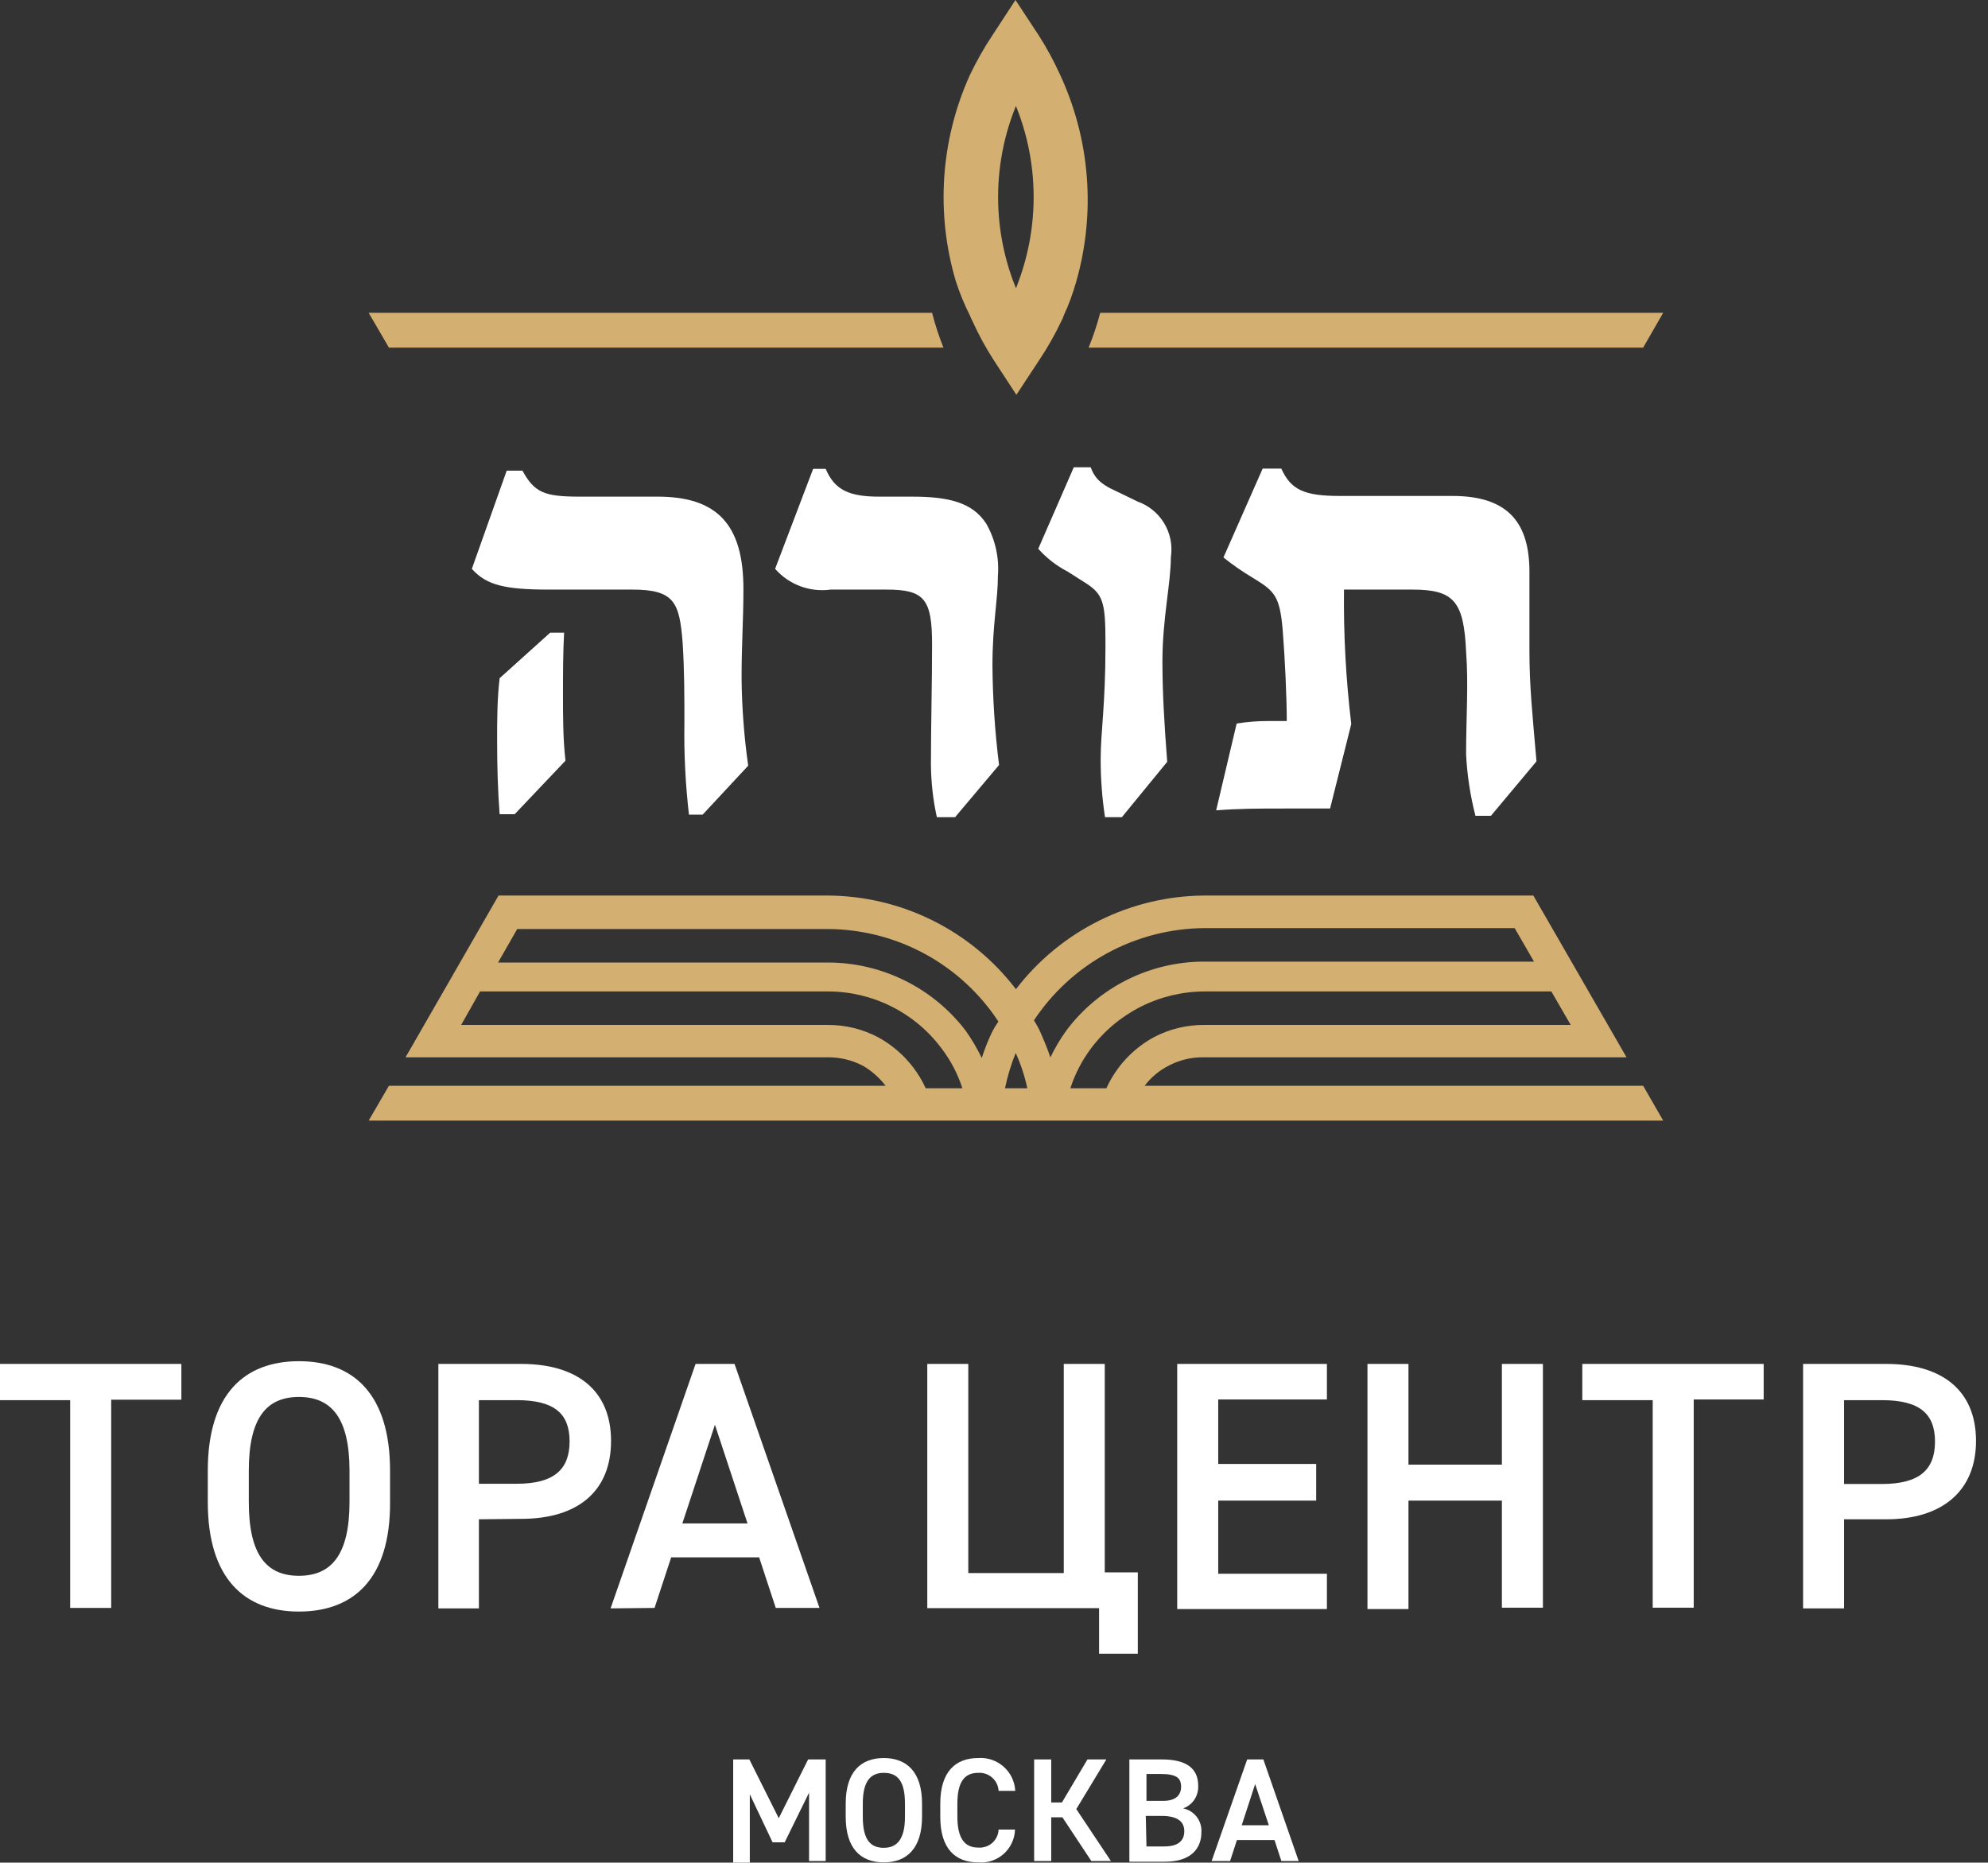
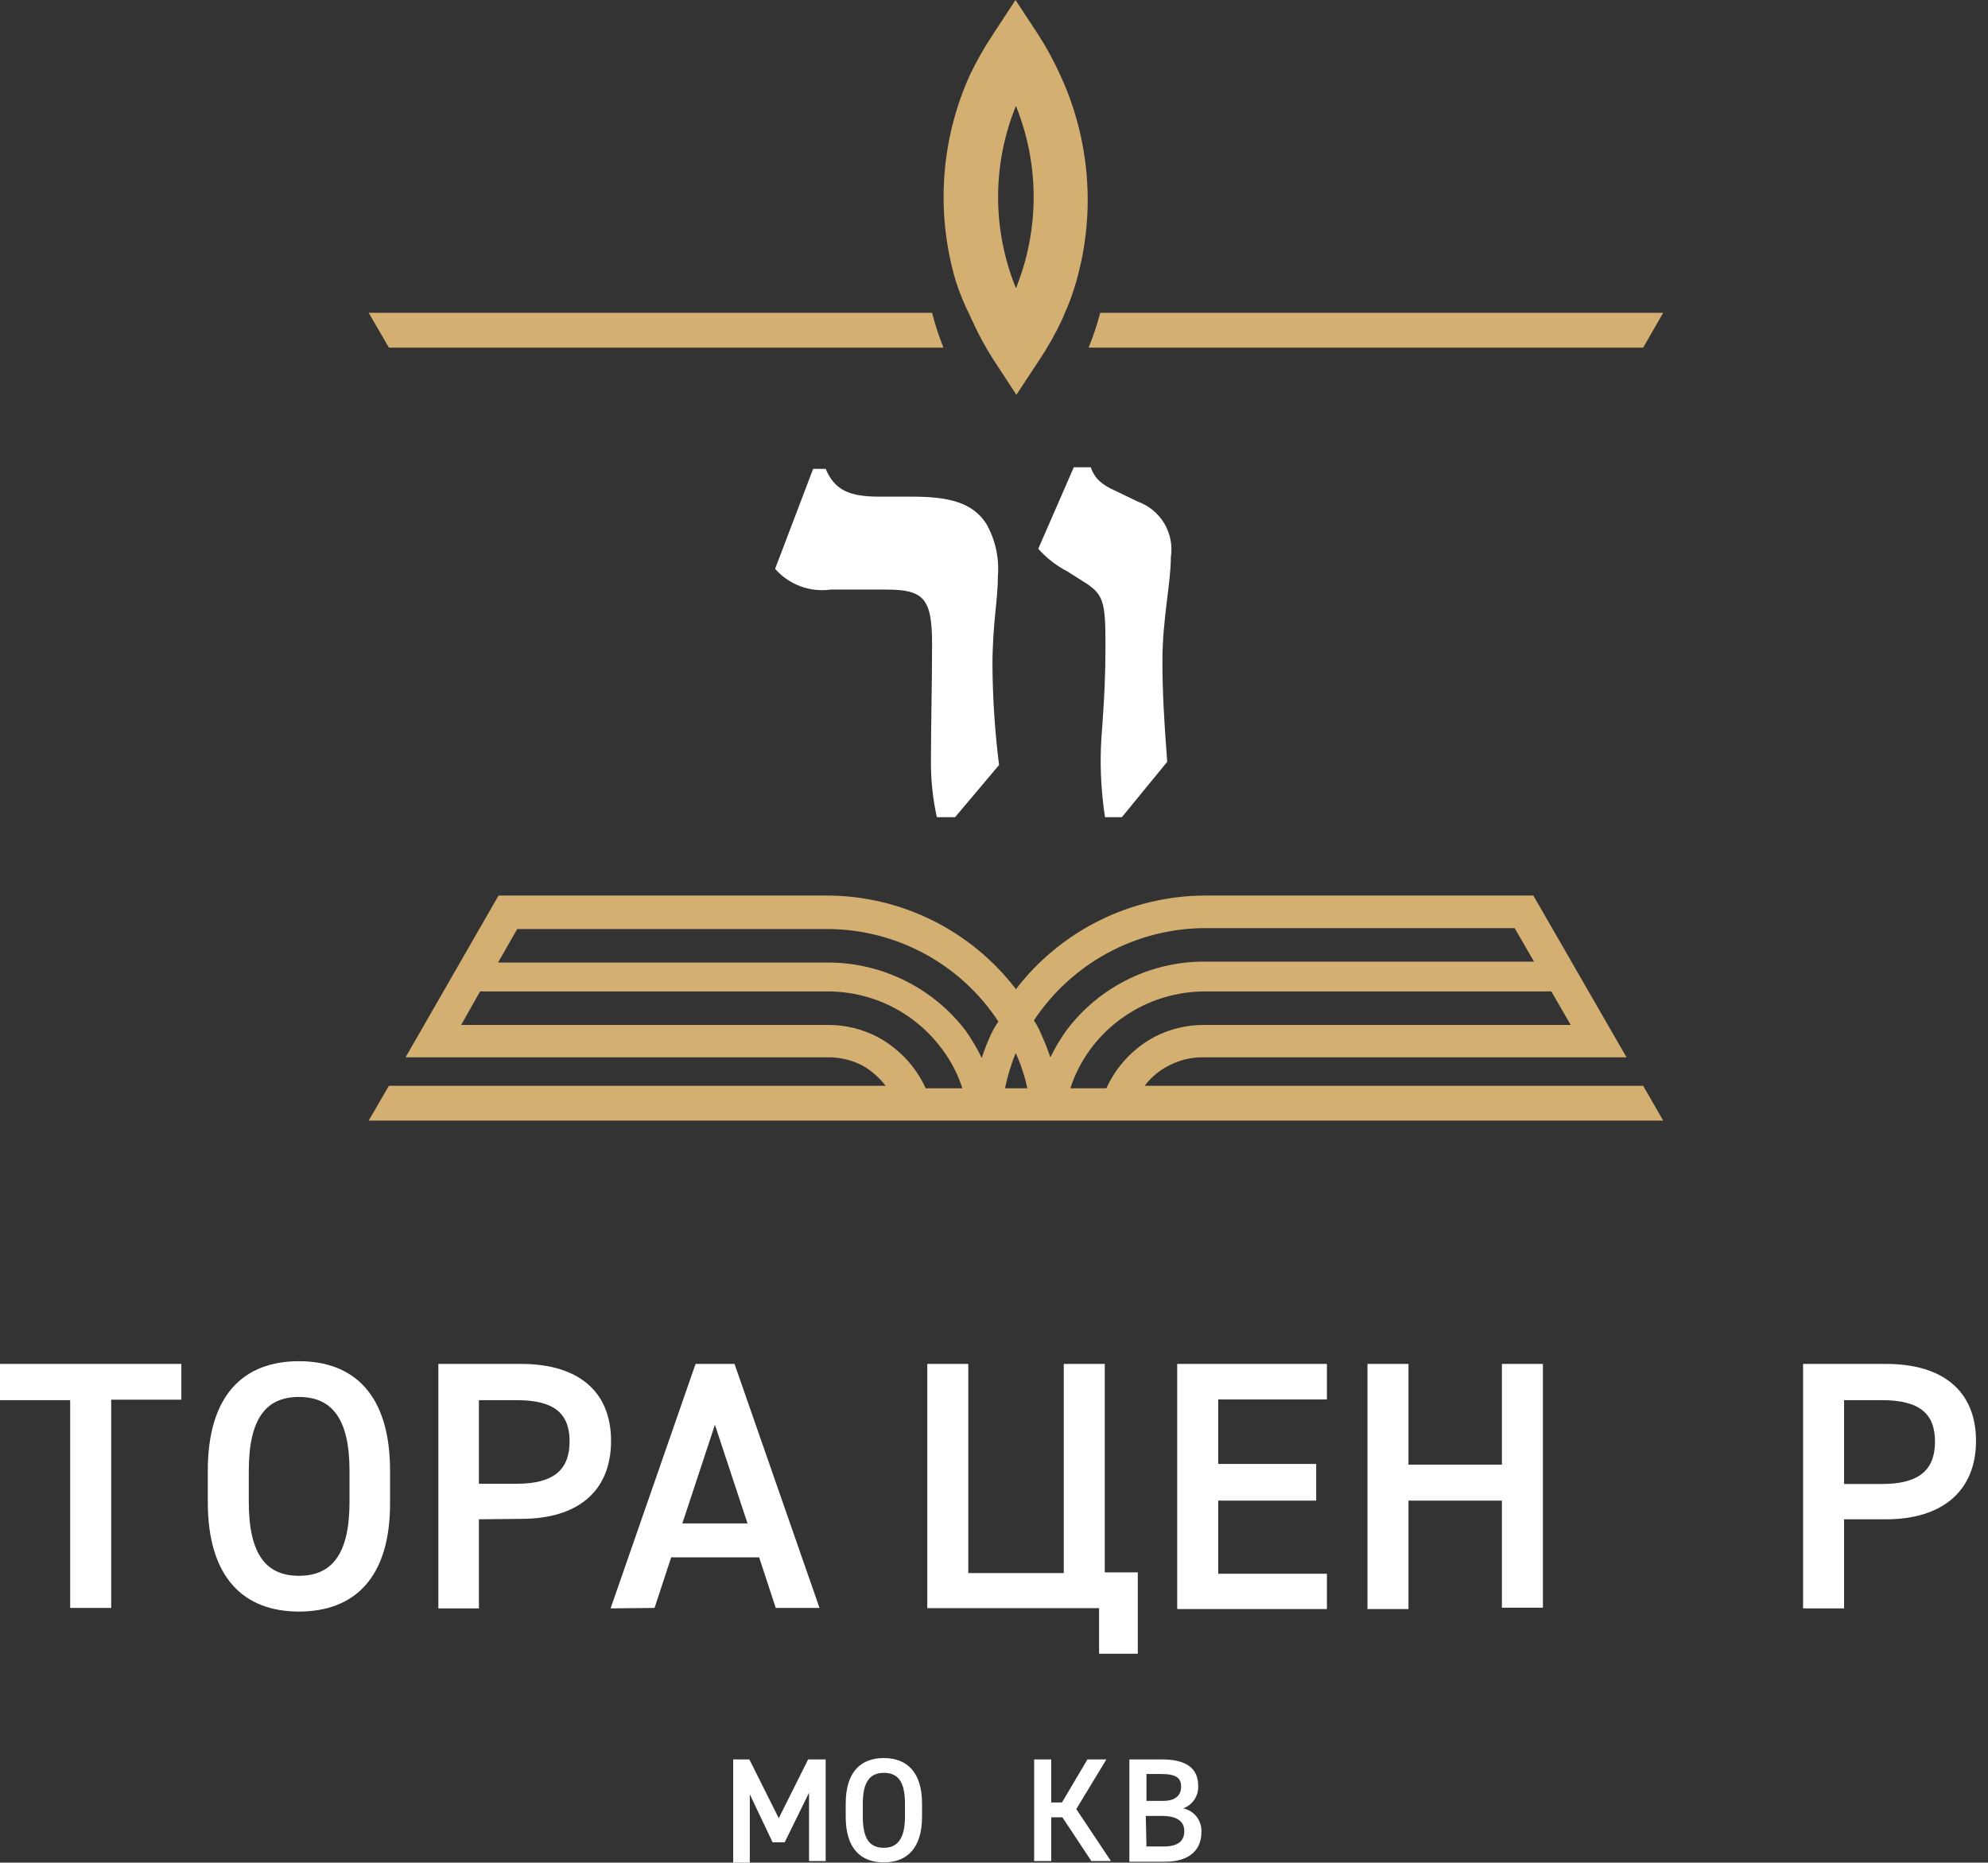
<svg xmlns="http://www.w3.org/2000/svg" width="127" height="119" viewBox="0 0 127 119" fill="none">
  <rect x="0" y="0" width="127" height="119" fill="#333333" stroke="none" />
  <path d="M11.586 87.139V89.424H7.103V102.728H4.483V89.454H0V87.139H11.586Z" fill="white" />
  <path d="M19.096 102.96C15.618 102.96 13.274 100.85 13.274 95.959V93.965C13.274 89.061 15.618 86.965 19.096 86.965C22.575 86.965 24.918 89.061 24.918 93.965V95.959C24.947 100.85 22.604 102.96 19.096 102.96ZM15.894 95.959C15.894 99.322 17.015 100.675 19.096 100.675C21.178 100.675 22.328 99.322 22.328 95.959V93.965C22.328 90.603 21.178 89.25 19.096 89.25C17.015 89.25 15.894 90.603 15.894 93.965V95.959Z" fill="white" />
  <path d="M30.595 97.066V102.757H28.004V87.139H33.302C36.897 87.139 39.036 88.857 39.036 92.059C39.036 95.261 36.926 97.037 33.302 97.037L30.595 97.066ZM33.011 94.795C35.398 94.795 36.387 93.878 36.387 92.088C36.387 90.298 35.398 89.454 33.011 89.454H30.595V94.795H33.011Z" fill="white" />
  <path d="M39.006 102.757L44.435 87.139H46.924L52.353 102.728H49.558L48.496 99.496H42.877L41.815 102.728L39.006 102.757ZM43.591 97.328H47.753L45.672 91.025L43.591 97.328Z" fill="white" />
  <path d="M61.858 100.501H67.957V87.139H70.576V100.457H72.687V105.653H70.213V102.742H59.238V87.139H61.858V100.501Z" fill="white" />
  <path d="M84.767 87.139V89.41H77.824V93.529H84.082V95.872H77.824V100.544H84.767V102.8H75.204V87.139H84.767Z" fill="white" />
  <path d="M89.978 93.573H95.946V87.139H98.566V102.713H95.946V95.872H89.978V102.8H87.358V87.139H89.978V93.573Z" fill="white" />
-   <path d="M112.669 87.139V89.41H108.2V102.713H105.58V89.454H101.083V87.139H112.669Z" fill="white" />
  <path d="M117.806 97.066V102.757H115.187V87.139H120.499C124.094 87.139 126.234 88.857 126.234 92.059C126.234 95.261 124.065 97.066 120.499 97.066H117.806ZM120.222 94.81C122.624 94.81 123.614 93.893 123.614 92.103C123.614 90.312 122.624 89.454 120.222 89.454H117.806V94.81H120.222Z" fill="white" />
  <path d="M49.749 116.162L51.626 112.407H52.747V118.898H51.685V114.532L50.127 117.705H49.356L47.9 114.634V119H46.838V112.407H47.871L49.749 116.162Z" fill="white" />
  <path d="M56.458 118.985C55.002 118.985 54.027 118.112 54.027 116.074V115.23C54.027 113.193 55.002 112.319 56.458 112.319C57.913 112.319 58.903 113.193 58.903 115.23V116.06C58.903 118.112 57.913 118.985 56.458 118.985ZM55.119 116.074C55.119 117.53 55.599 118.054 56.458 118.054C57.317 118.054 57.812 117.486 57.812 116.074V115.23C57.812 113.775 57.331 113.265 56.458 113.265C55.585 113.265 55.119 113.833 55.119 115.23V116.074Z" fill="white" />
-   <path d="M63.794 114.415C63.785 114.253 63.744 114.095 63.673 113.949C63.602 113.803 63.502 113.673 63.38 113.566C63.258 113.459 63.116 113.377 62.963 113.325C62.809 113.274 62.646 113.253 62.484 113.265C61.626 113.265 61.16 113.833 61.16 115.23V116.06C61.16 117.443 61.626 118.039 62.484 118.039C62.647 118.053 62.81 118.034 62.965 117.983C63.119 117.932 63.262 117.851 63.385 117.744C63.507 117.636 63.606 117.505 63.677 117.358C63.747 117.212 63.787 117.052 63.794 116.889H64.842C64.834 117.185 64.764 117.475 64.639 117.743C64.514 118.01 64.336 118.25 64.115 118.446C63.895 118.642 63.636 118.791 63.356 118.884C63.075 118.977 62.779 119.011 62.484 118.985C61.029 118.985 60.068 118.112 60.068 116.074V115.23C60.068 113.193 61.044 112.319 62.484 112.319C62.779 112.298 63.074 112.335 63.354 112.429C63.633 112.523 63.891 112.672 64.112 112.868C64.333 113.063 64.513 113.3 64.641 113.566C64.769 113.832 64.842 114.121 64.857 114.415H63.794Z" fill="white" />
  <path d="M69.718 118.898L67.869 116.104H67.156V118.898H66.064V112.407H67.156V115.158H67.84L69.47 112.407H70.678L68.757 115.58L70.969 118.898H69.718Z" fill="white" />
  <path d="M74.23 112.407C75.758 112.407 76.544 112.96 76.544 114.081C76.562 114.394 76.479 114.706 76.306 114.968C76.133 115.23 75.879 115.43 75.583 115.536C75.933 115.606 76.244 115.802 76.459 116.086C76.673 116.371 76.776 116.724 76.748 117.079C76.748 118.054 76.122 118.942 74.433 118.942H72.148V112.407H74.23ZM73.24 115.056H74.302C75.103 115.056 75.452 114.692 75.452 114.153C75.452 113.615 75.19 113.338 74.157 113.338H73.24V115.056ZM73.24 117.967H74.375C75.249 117.967 75.656 117.617 75.656 116.991C75.656 116.366 75.205 116.016 74.201 116.016H73.196L73.24 117.967Z" fill="white" />
-   <path d="M77.403 118.898L79.674 112.407H80.707L82.963 118.898H81.857L81.42 117.559H79.019L78.582 118.898H77.403ZM79.325 116.613H81.057L80.183 113.979L79.325 116.613Z" fill="white" />
-   <path d="M93.659 48.191C93.659 45.804 93.819 43.752 93.659 41.627C93.513 38.425 92.888 37.668 90.224 37.668H85.858C85.826 40.537 85.982 43.406 86.323 46.255L84.97 51.655H82.059C80.356 51.655 79.235 51.655 77.692 51.771L79.002 46.226C79.666 46.117 80.338 46.063 81.011 46.066H82.204C82.204 44.61 82.088 42.063 81.942 40.244C81.753 38.075 81.433 37.77 80.05 36.925C79.389 36.534 78.757 36.096 78.158 35.616L80.662 29.939H81.855C82.466 31.293 83.311 31.686 85.596 31.686H92.8C96.424 31.686 97.705 33.491 97.705 36.532C97.705 38.192 97.705 40.04 97.705 41.554C97.705 43.868 97.894 45.6 98.156 48.642L95.245 52.121H94.256C93.925 50.834 93.725 49.518 93.659 48.191Z" fill="white" />
  <path d="M70.315 48.496C70.315 46.721 70.621 45.105 70.621 41.219C70.621 38.395 70.504 37.944 69.165 37.129L68.205 36.518C67.496 36.151 66.859 35.657 66.327 35.062L68.598 29.852H69.675C69.908 30.463 70.213 30.9 71.334 31.395L72.688 32.05C73.397 32.304 73.996 32.798 74.381 33.446C74.766 34.094 74.913 34.856 74.798 35.601C74.798 37.26 74.26 39.531 74.26 42.223C74.26 44.276 74.376 46.197 74.565 48.671L71.669 52.208H70.592C70.404 50.98 70.312 49.739 70.315 48.496Z" fill="white" />
  <path d="M59.471 48.875C59.471 46.226 59.544 43.679 59.544 41.176C59.544 38.265 59.049 37.668 56.633 37.668H53.067C52.412 37.758 51.744 37.684 51.125 37.453C50.505 37.221 49.952 36.84 49.516 36.343L51.946 29.954H52.747C53.329 31.337 54.29 31.73 56.182 31.73H58.278C60.621 31.73 62.135 32.108 63.008 33.462C63.58 34.469 63.839 35.625 63.75 36.78C63.75 38.323 63.401 39.895 63.401 42.515C63.417 44.641 63.558 46.765 63.823 48.875L61.014 52.208H59.849C59.608 51.113 59.482 49.996 59.471 48.875Z" fill="white" />
-   <path d="M43.722 46.182C43.722 44.45 43.722 42.791 43.606 41.016C43.402 38.512 43.096 37.668 40.404 37.668H35.077C32.268 37.668 31.074 37.391 30.143 36.343L32.37 30.07H33.374C34.145 31.453 34.727 31.73 37.041 31.73H42.019C45.833 31.73 47.492 33.534 47.492 37.624C47.492 39.662 47.375 41.088 47.375 43.33C47.393 45.2 47.534 47.067 47.797 48.919L44.886 52.048H44.013C43.788 50.101 43.69 48.142 43.722 46.182ZM31.758 47.347C31.758 46.022 31.758 44.683 31.918 43.33L35.149 40.419H36.037C35.965 41.729 35.965 43.082 35.965 44.421C35.965 45.76 35.965 47.201 36.125 48.599L32.879 52.019H31.918C31.802 50.505 31.758 48.919 31.758 47.347Z" fill="white" />
  <path d="M104.97 69.368H73.124C73.53 68.831 74.053 68.393 74.653 68.087C75.334 67.727 76.094 67.542 76.865 67.549H103.908L97.955 57.215H76.923C74.596 57.232 72.304 57.779 70.221 58.816C68.137 59.853 66.318 61.351 64.901 63.197C63.488 61.347 61.669 59.846 59.585 58.809C57.501 57.772 55.206 57.226 52.879 57.215H31.847L25.909 67.549H52.879C53.659 67.542 54.428 67.727 55.12 68.087C55.684 68.416 56.178 68.851 56.575 69.368H24.846L23.551 71.595H106.251L104.97 69.368ZM59.137 69.528C58.498 68.131 57.419 66.981 56.066 66.253C55.083 65.739 53.988 65.475 52.879 65.482H29.46L30.668 63.342H52.893C54.309 63.342 55.704 63.674 56.968 64.311C58.232 64.948 59.329 65.873 60.17 67.01C60.745 67.77 61.188 68.621 61.48 69.528H59.137ZM63.329 66.035C63.094 66.541 62.89 67.061 62.718 67.592C62.426 66.988 62.085 66.409 61.699 65.86C60.665 64.502 59.33 63.401 57.8 62.644C56.27 61.886 54.586 61.493 52.879 61.494H31.818L33.041 59.354H52.879C55.042 59.362 57.171 59.906 59.073 60.937C60.975 61.968 62.592 63.455 63.78 65.264C63.635 65.482 63.474 65.729 63.329 66.035ZM64.202 69.528C64.362 68.757 64.591 68.002 64.886 67.272C65.214 67.995 65.463 68.752 65.629 69.528H64.202ZM67.113 67.592C66.939 67.068 66.735 66.559 66.502 66.035C66.378 65.74 66.227 65.458 66.051 65.191C67.245 63.389 68.864 61.909 70.765 60.881C72.666 59.853 74.791 59.309 76.952 59.296H96.761L97.998 61.436H76.879C75.186 61.442 73.517 61.84 72.002 62.597C70.487 63.355 69.168 64.451 68.147 65.802C67.739 66.365 67.383 66.965 67.084 67.592H67.113ZM70.708 69.528H68.379C68.671 68.624 69.109 67.773 69.675 67.01C70.519 65.875 71.617 64.953 72.88 64.316C74.143 63.679 75.537 63.346 76.952 63.342H99.105L100.342 65.482H76.923C75.814 65.476 74.72 65.741 73.736 66.253C72.386 66.982 71.313 68.132 70.679 69.528H70.708Z" fill="#D3AF71" />
  <path d="M59.545 19.984C59.737 20.742 59.98 21.486 60.272 22.211H24.846L23.551 19.984H59.545Z" fill="#D3AF71" />
  <path d="M106.25 19.984L104.969 22.211H69.543C69.84 21.486 70.088 20.742 70.285 19.984H106.25Z" fill="#D3AF71" />
  <path d="M67.695 4.716C67.3 3.85 66.843 3.013 66.327 2.212L64.872 0L63.416 2.227C62.871 3.045 62.385 3.901 61.961 4.789C60.088 8.928 59.768 13.604 61.059 17.961C61.306 18.726 61.612 19.47 61.975 20.187C62.015 20.298 62.064 20.405 62.121 20.508C62.51 21.37 62.962 22.202 63.475 22.997L64.93 25.223L66.386 23.011C66.934 22.19 67.421 21.329 67.841 20.435C67.884 20.356 67.918 20.273 67.943 20.187C68.273 19.473 68.545 18.733 68.758 17.975C70.014 13.572 69.636 8.863 67.695 4.716ZM64.901 18.412L64.726 17.961C63.384 14.339 63.446 10.346 64.901 6.768C66.347 10.348 66.409 14.338 65.076 17.961C65.017 18.106 64.974 18.266 64.901 18.412Z" fill="#D3AF71" />
</svg>